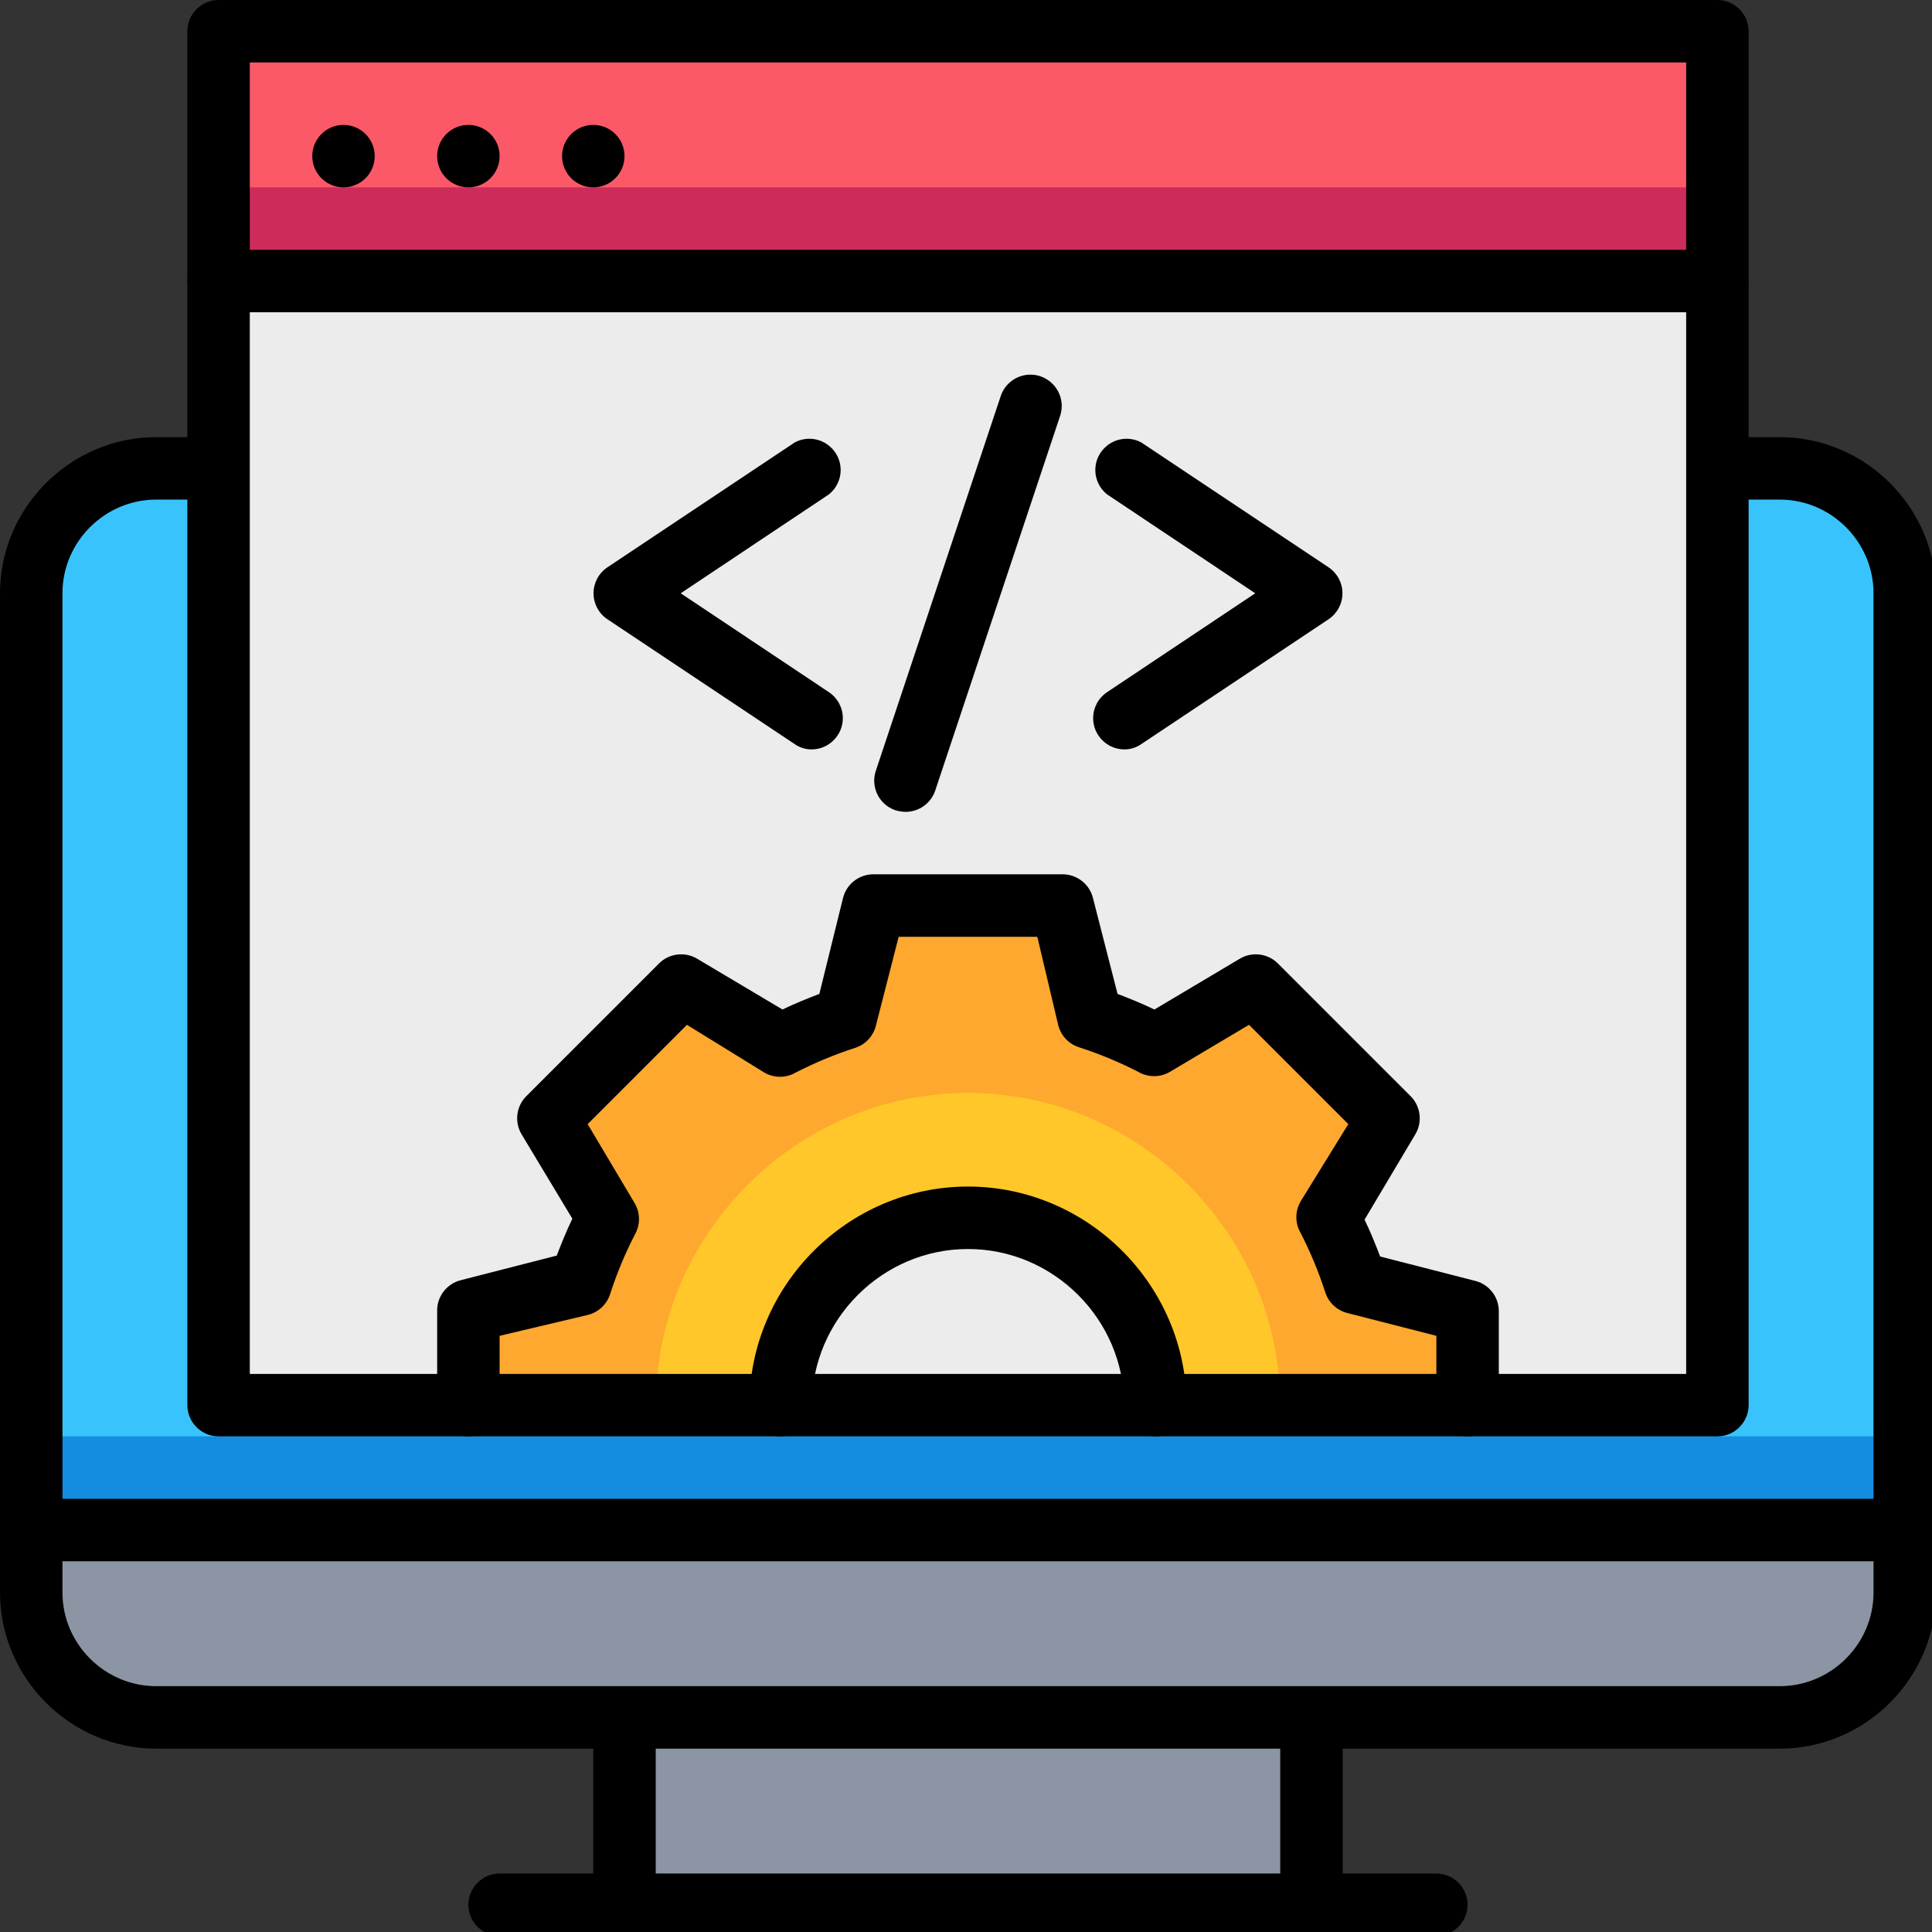
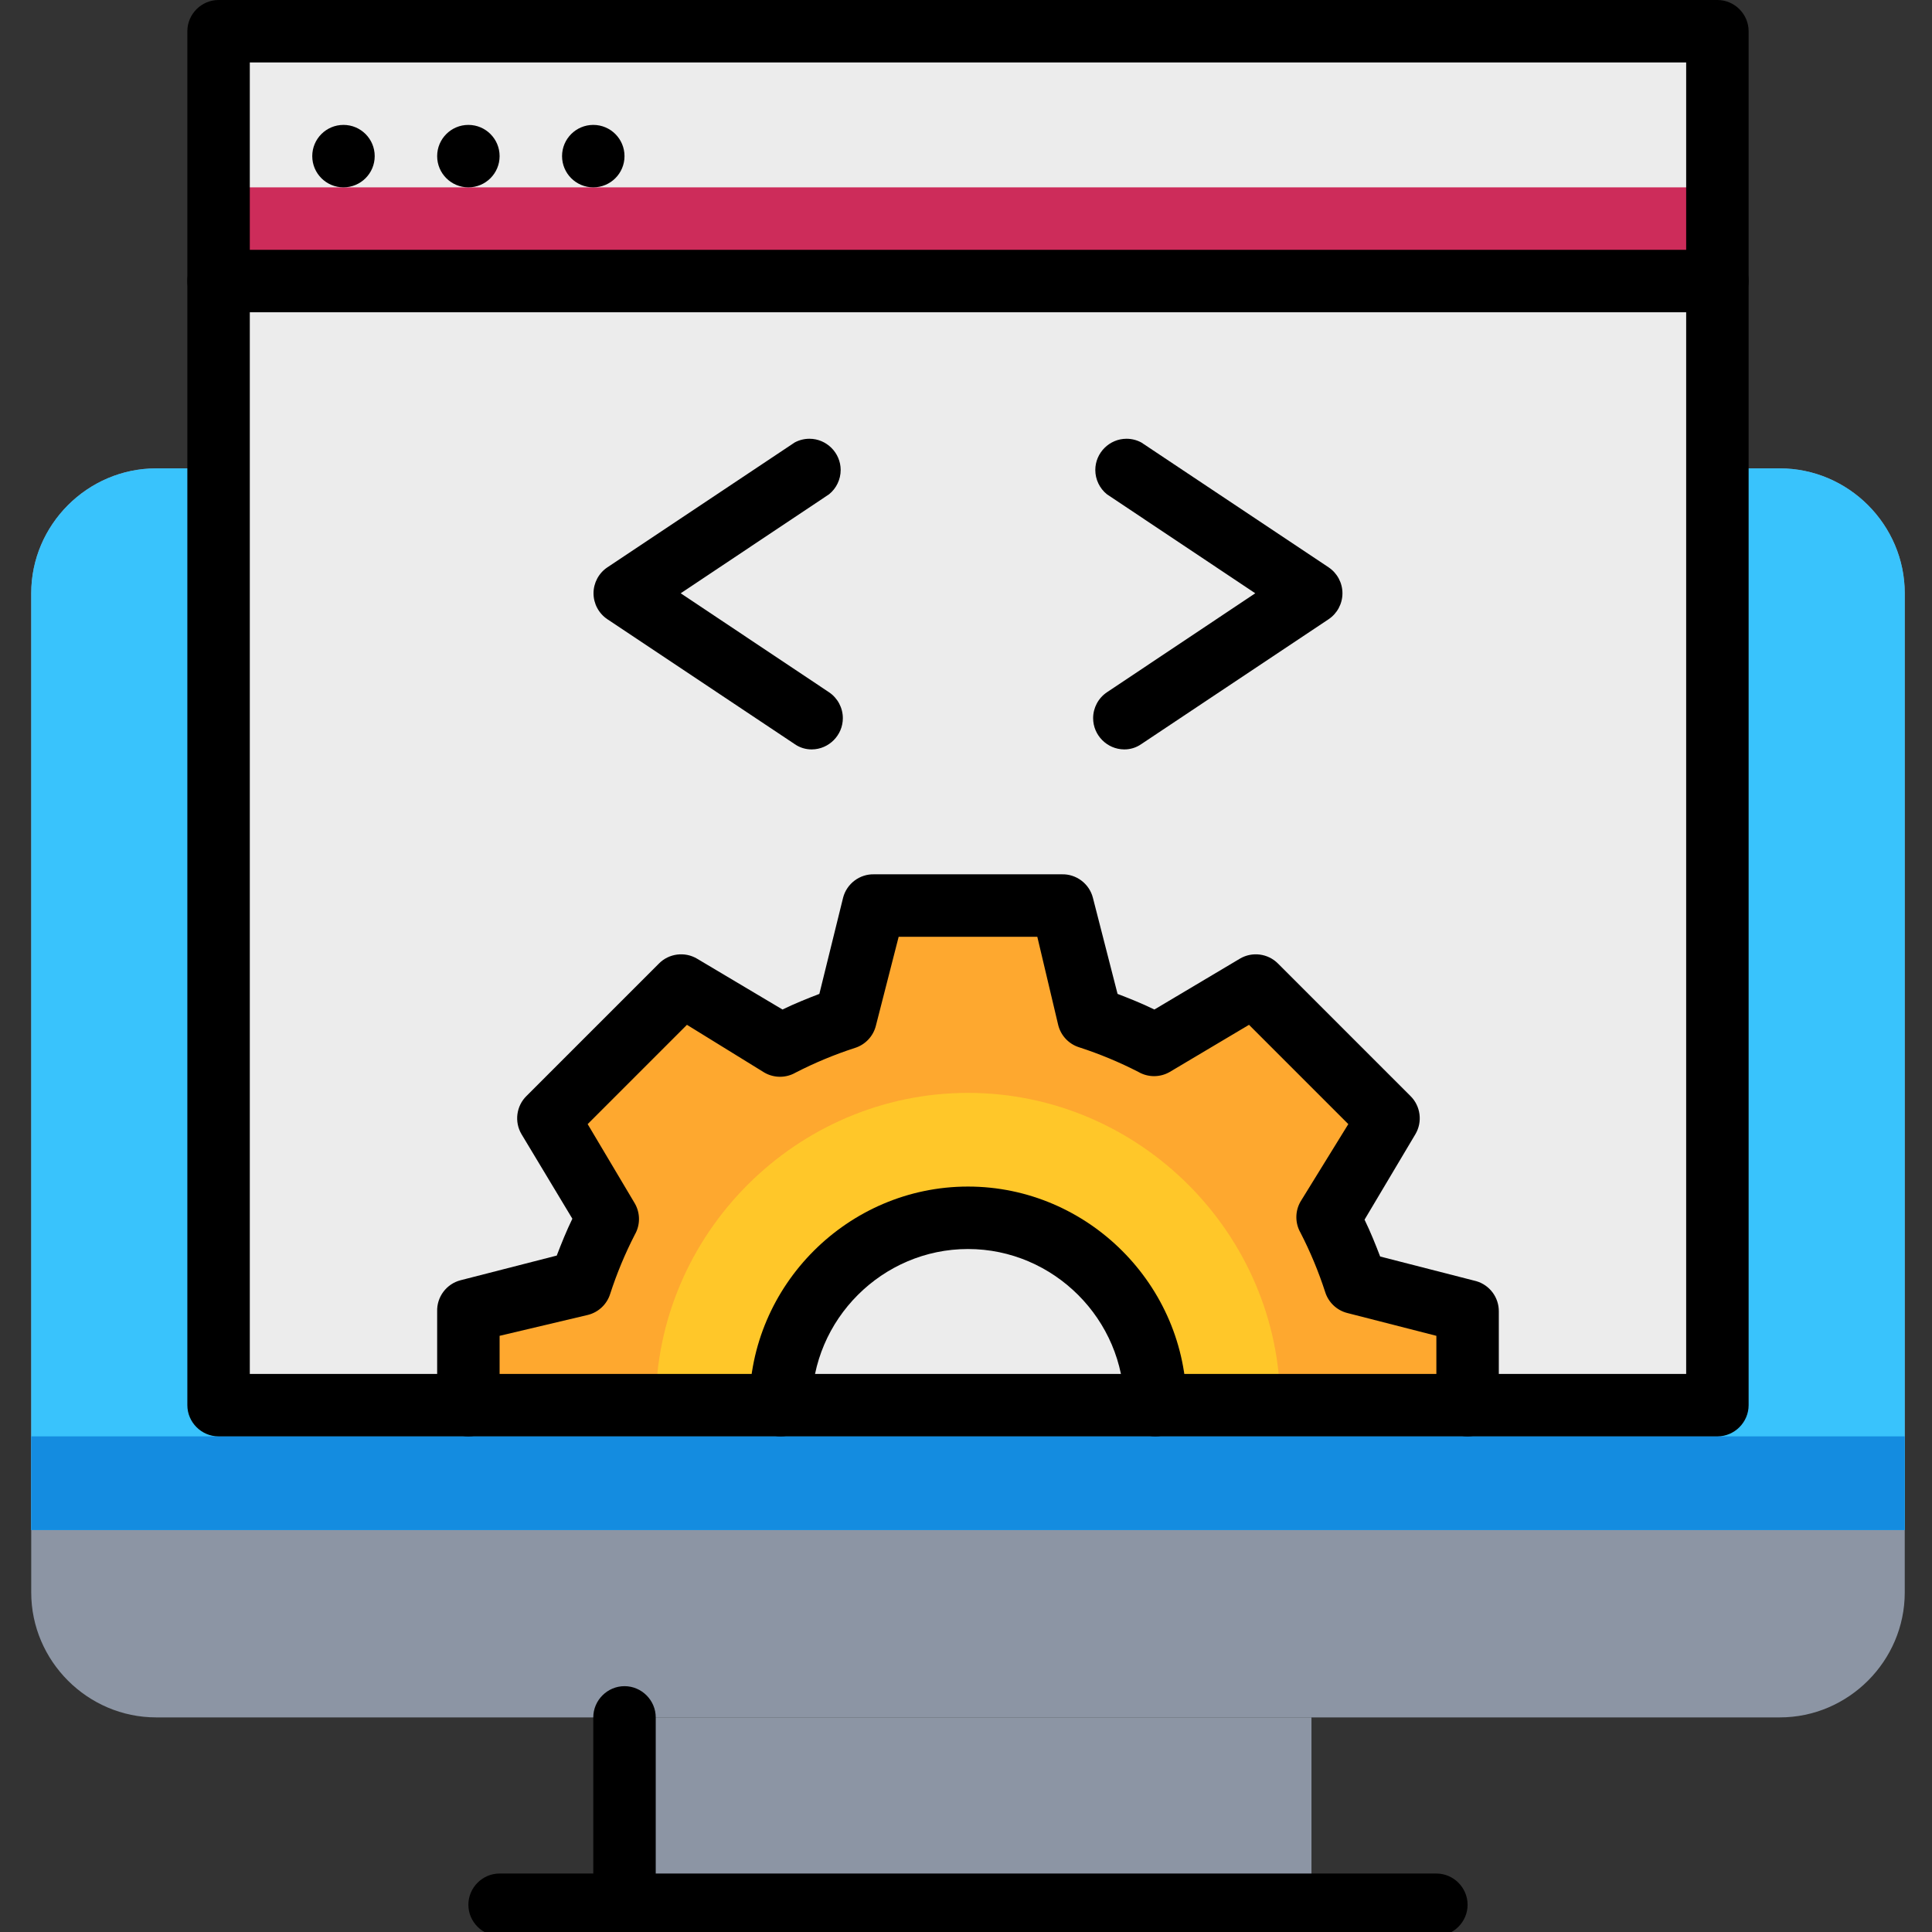
<svg xmlns="http://www.w3.org/2000/svg" width="100%" height="100%" viewBox="0 0 70 70" version="1.1" xml:space="preserve" style="fill-rule:evenodd;clip-rule:evenodd;stroke-linejoin:round;stroke-miterlimit:2;">
  <rect x="0" y="0" width="70" height="70" fill="#333333" stroke="none" />
  <g transform="matrix(0.137,0,0,0.137,0,0)">
    <g id="Layer_2">
      <g id="Layer_1-2">
        <g id="programming">
          <path d="M470.71,123.871L41.29,123.871C23.169,123.871 8.258,138.782 8.258,156.903L8.258,421.161C8.258,439.282 23.169,454.194 41.29,454.194L470.71,454.194C488.831,454.194 503.742,439.282 503.742,421.161L503.742,156.903C503.742,138.782 488.831,123.871 470.71,123.871Z" style="fill:rgb(140,149,164);fill-rule:nonzero;" />
          <path d="M41.29,123.871L470.71,123.871C488.831,123.871 503.742,138.782 503.742,156.903L503.742,404.645L8.258,404.645L8.258,156.903C8.258,138.782 23.169,123.871 41.29,123.871Z" style="fill:rgb(57,195,252);fill-rule:nonzero;" />
          <rect x="8.258" y="379.871" width="495.484" height="24.774" style="fill:rgb(20,140,224);fill-rule:nonzero;" />
          <rect x="165.161" y="454.194" width="181.677" height="49.548" style="fill:rgb(140,149,164);fill-rule:nonzero;" />
-           <path d="M470.71,462.452L41.29,462.452C18.639,462.452 0,443.812 0,421.161L0,156.903C-0,134.252 18.639,115.613 41.29,115.613L57.806,115.613C62.337,115.613 66.065,119.341 66.065,123.871C66.065,128.401 62.337,132.129 57.806,132.129L41.29,132.129C27.7,132.129 16.516,143.313 16.516,156.903L16.516,421.161C16.516,434.752 27.7,445.935 41.29,445.935L470.71,445.935C484.3,445.935 495.484,434.752 495.484,421.161L495.484,156.903C495.484,143.313 484.3,132.129 470.71,132.129L454.194,132.129C449.663,132.129 445.935,128.401 445.935,123.871C445.935,119.341 449.663,115.613 454.194,115.613L470.71,115.613C493.361,115.613 512,134.252 512,156.903L512,421.161C512,443.812 493.361,462.452 470.71,462.452Z" style="fill-rule:nonzero;" />
-           <path d="M503.742,412.903L8.258,412.903C3.728,412.903 0,409.175 0,404.645C-0,400.115 3.728,396.387 8.258,396.387L503.742,396.387C508.272,396.387 512,400.115 512,404.645C512,409.175 508.272,412.903 503.742,412.903Z" style="fill-rule:nonzero;" />
          <path d="M165.161,512C160.631,512 156.903,508.272 156.903,503.742L156.903,454.194C156.903,449.663 160.631,445.935 165.161,445.935C169.692,445.935 173.419,449.663 173.419,454.194L173.419,503.742C173.419,508.272 169.692,512 165.161,512Z" style="fill-rule:nonzero;" />
-           <path d="M346.839,512C342.308,512 338.581,508.272 338.581,503.742L338.581,454.194C338.581,449.663 342.308,445.935 346.839,445.935C351.369,445.935 355.097,449.663 355.097,454.194L355.097,503.742C355.097,508.272 351.369,512 346.839,512Z" style="fill-rule:nonzero;" />
          <rect x="57.806" y="8.258" width="396.387" height="363.355" style="fill:rgb(236,236,236);fill-rule:nonzero;" />
          <path d="M358.4,339.241C356.544,333.305 354.139,327.554 351.215,322.065L366.988,295.556L331.892,260.459L305.548,276.397C300.111,273.483 294.417,271.078 288.537,269.213L280.774,239.484L231.226,239.484L223.628,269.213C217.749,271.078 212.054,273.483 206.617,276.397L180.108,260.625L145.012,295.721L160.785,322.065C157.871,327.502 155.465,333.196 153.6,339.076L123.871,346.839L123.871,371.613L206.452,371.613C206.452,344.431 228.819,322.065 256,322.065C283.181,322.065 305.548,344.431 305.548,371.613L388.129,371.613L388.129,346.839L358.4,339.241Z" style="fill:rgb(254,168,47);fill-rule:nonzero;" />
          <path d="M256,289.032C210.698,289.032 173.419,326.311 173.419,371.613L206.452,371.613C206.452,344.431 228.819,322.065 256,322.065C283.181,322.065 305.548,344.431 305.548,371.613L338.581,371.613C338.581,326.311 301.302,289.032 256,289.032Z" style="fill:rgb(255,199,41);fill-rule:nonzero;" />
-           <rect x="57.806" y="8.258" width="396.387" height="66.065" style="fill:rgb(251,89,104);fill-rule:nonzero;" />
          <rect x="57.806" y="49.548" width="396.387" height="24.774" style="fill:rgb(205,44,90);fill-rule:nonzero;" />
          <path d="M454.194,379.871L57.806,379.871C53.276,379.871 49.548,376.143 49.548,371.613L49.548,8.258C49.548,3.728 53.276,0 57.806,0L454.194,0C458.724,-0 462.452,3.728 462.452,8.258L462.452,371.613C462.452,376.143 458.724,379.871 454.194,379.871ZM66.065,363.355L445.935,363.355L445.935,16.516L66.065,16.516L66.065,363.355Z" style="fill-rule:nonzero;" />
          <circle cx="90.839" cy="41.29" r="8.258" />
          <circle cx="123.871" cy="41.29" r="8.258" />
          <circle cx="156.903" cy="41.29" r="8.258" />
          <path d="M454.194,82.581L57.806,82.581C53.276,82.581 49.548,78.853 49.548,74.323C49.548,69.792 53.276,66.065 57.806,66.065L454.194,66.065C458.724,66.065 462.452,69.792 462.452,74.323C462.452,78.853 458.724,82.581 454.194,82.581Z" style="fill-rule:nonzero;" />
          <path d="M388.129,379.871C383.599,379.871 379.871,376.143 379.871,371.613L379.871,353.28L356.335,347.252C353.556,346.552 351.332,344.453 350.472,341.719C348.724,336.321 346.542,331.074 343.948,326.028C342.475,323.477 342.475,320.322 343.948,317.77L356.583,297.29L330.323,271.03L309.347,283.499C306.795,284.973 303.641,284.973 301.089,283.499C296.043,280.906 290.796,278.724 285.399,276.975C282.664,276.116 280.565,273.892 279.866,271.112L274.333,247.742L237.667,247.742L231.639,271.277C230.939,274.057 228.841,276.281 226.106,277.141C220.708,278.889 215.461,281.071 210.415,283.665C207.864,285.138 204.709,285.138 202.157,283.665L181.677,271.03L155.417,297.29L167.886,318.266C169.36,320.818 169.36,323.972 167.886,326.524C165.293,331.57 163.111,336.817 161.363,342.214C160.503,344.949 158.279,347.048 155.499,347.747L132.129,353.28L132.129,371.613C132.129,376.143 128.401,379.871 123.871,379.871C119.341,379.871 115.613,376.143 115.613,371.613L115.613,346.839C115.491,342.99 118.077,339.541 121.806,338.581L147.241,332.057C148.48,328.836 149.801,325.533 151.37,322.312L137.91,299.933C135.994,296.68 136.541,292.507 139.231,289.858L174.245,254.844C176.894,252.154 181.067,251.607 184.32,253.523L206.947,266.983C210.168,265.414 213.471,264.093 216.692,262.854L222.968,237.419C223.929,233.69 227.377,231.104 231.226,231.226L280.774,231.226C284.623,231.104 288.071,233.69 289.032,237.419L295.556,262.854C298.777,264.093 302.08,265.414 305.301,266.983L327.928,253.523C331.181,251.607 335.354,252.154 338.003,254.844L373.017,289.858C375.707,292.507 376.254,296.68 374.338,299.933L360.877,322.56C362.446,325.781 363.768,329.084 365.006,332.305L390.441,338.828C393.984,339.861 396.424,343.149 396.387,346.839L396.387,371.613C396.387,376.143 392.659,379.871 388.129,379.871Z" style="fill-rule:nonzero;" />
          <path d="M297.29,198.194C292.784,198.159 289.096,194.442 289.096,189.936C289.096,187.188 290.468,184.614 292.748,183.081L331.974,156.903L292.748,130.725C290.804,129.159 289.671,126.791 289.671,124.294C289.671,119.764 293.398,116.036 297.929,116.036C299.291,116.036 300.632,116.373 301.832,117.017L351.381,150.049C353.661,151.582 355.033,154.155 355.033,156.903C355.033,159.651 353.661,162.225 351.381,163.757L301.832,196.79C300.503,197.721 298.914,198.212 297.29,198.194Z" style="fill-rule:nonzero;" />
          <path d="M214.71,198.194C213.086,198.212 211.497,197.721 210.168,196.79L160.619,163.757C158.339,162.225 156.967,159.651 156.967,156.903C156.967,154.155 158.339,151.582 160.619,150.049L210.168,117.017C211.368,116.373 212.709,116.036 214.071,116.036C218.602,116.036 222.329,119.764 222.329,124.294C222.329,126.791 221.196,129.159 219.252,130.725L180.026,156.903L219.252,183.081C221.532,184.614 222.904,187.188 222.904,189.936C222.904,194.442 219.216,198.159 214.71,198.194Z" style="fill-rule:nonzero;" />
-           <path d="M239.484,214.71C238.589,214.687 237.701,214.548 236.841,214.297C233.481,213.174 231.2,210.008 231.2,206.464C231.2,205.561 231.348,204.664 231.639,203.809L264.671,104.712C265.802,101.353 268.972,99.077 272.516,99.077C277.057,99.077 280.794,102.814 280.794,107.355C280.794,108.253 280.648,109.146 280.361,109.997L247.329,209.094C246.196,212.449 243.025,214.719 239.484,214.71Z" style="fill-rule:nonzero;" />
          <path d="M379.871,512L132.129,512C127.599,512 123.871,508.272 123.871,503.742C123.871,499.212 127.599,495.484 132.129,495.484L379.871,495.484C384.401,495.484 388.129,499.212 388.129,503.742C388.129,508.272 384.401,512 379.871,512Z" style="fill-rule:nonzero;" />
          <path d="M305.548,379.871C301.018,379.871 297.29,376.143 297.29,371.613C297.29,348.962 278.651,330.323 256,330.323C233.349,330.323 214.71,348.962 214.71,371.613C214.71,376.143 210.982,379.871 206.452,379.871C201.921,379.871 198.194,376.143 198.194,371.613C198.194,339.901 224.288,313.806 256,313.806C287.712,313.806 313.806,339.901 313.806,371.613C313.806,376.143 310.079,379.871 305.548,379.871Z" style="fill-rule:nonzero;" />
        </g>
      </g>
    </g>
  </g>
</svg>